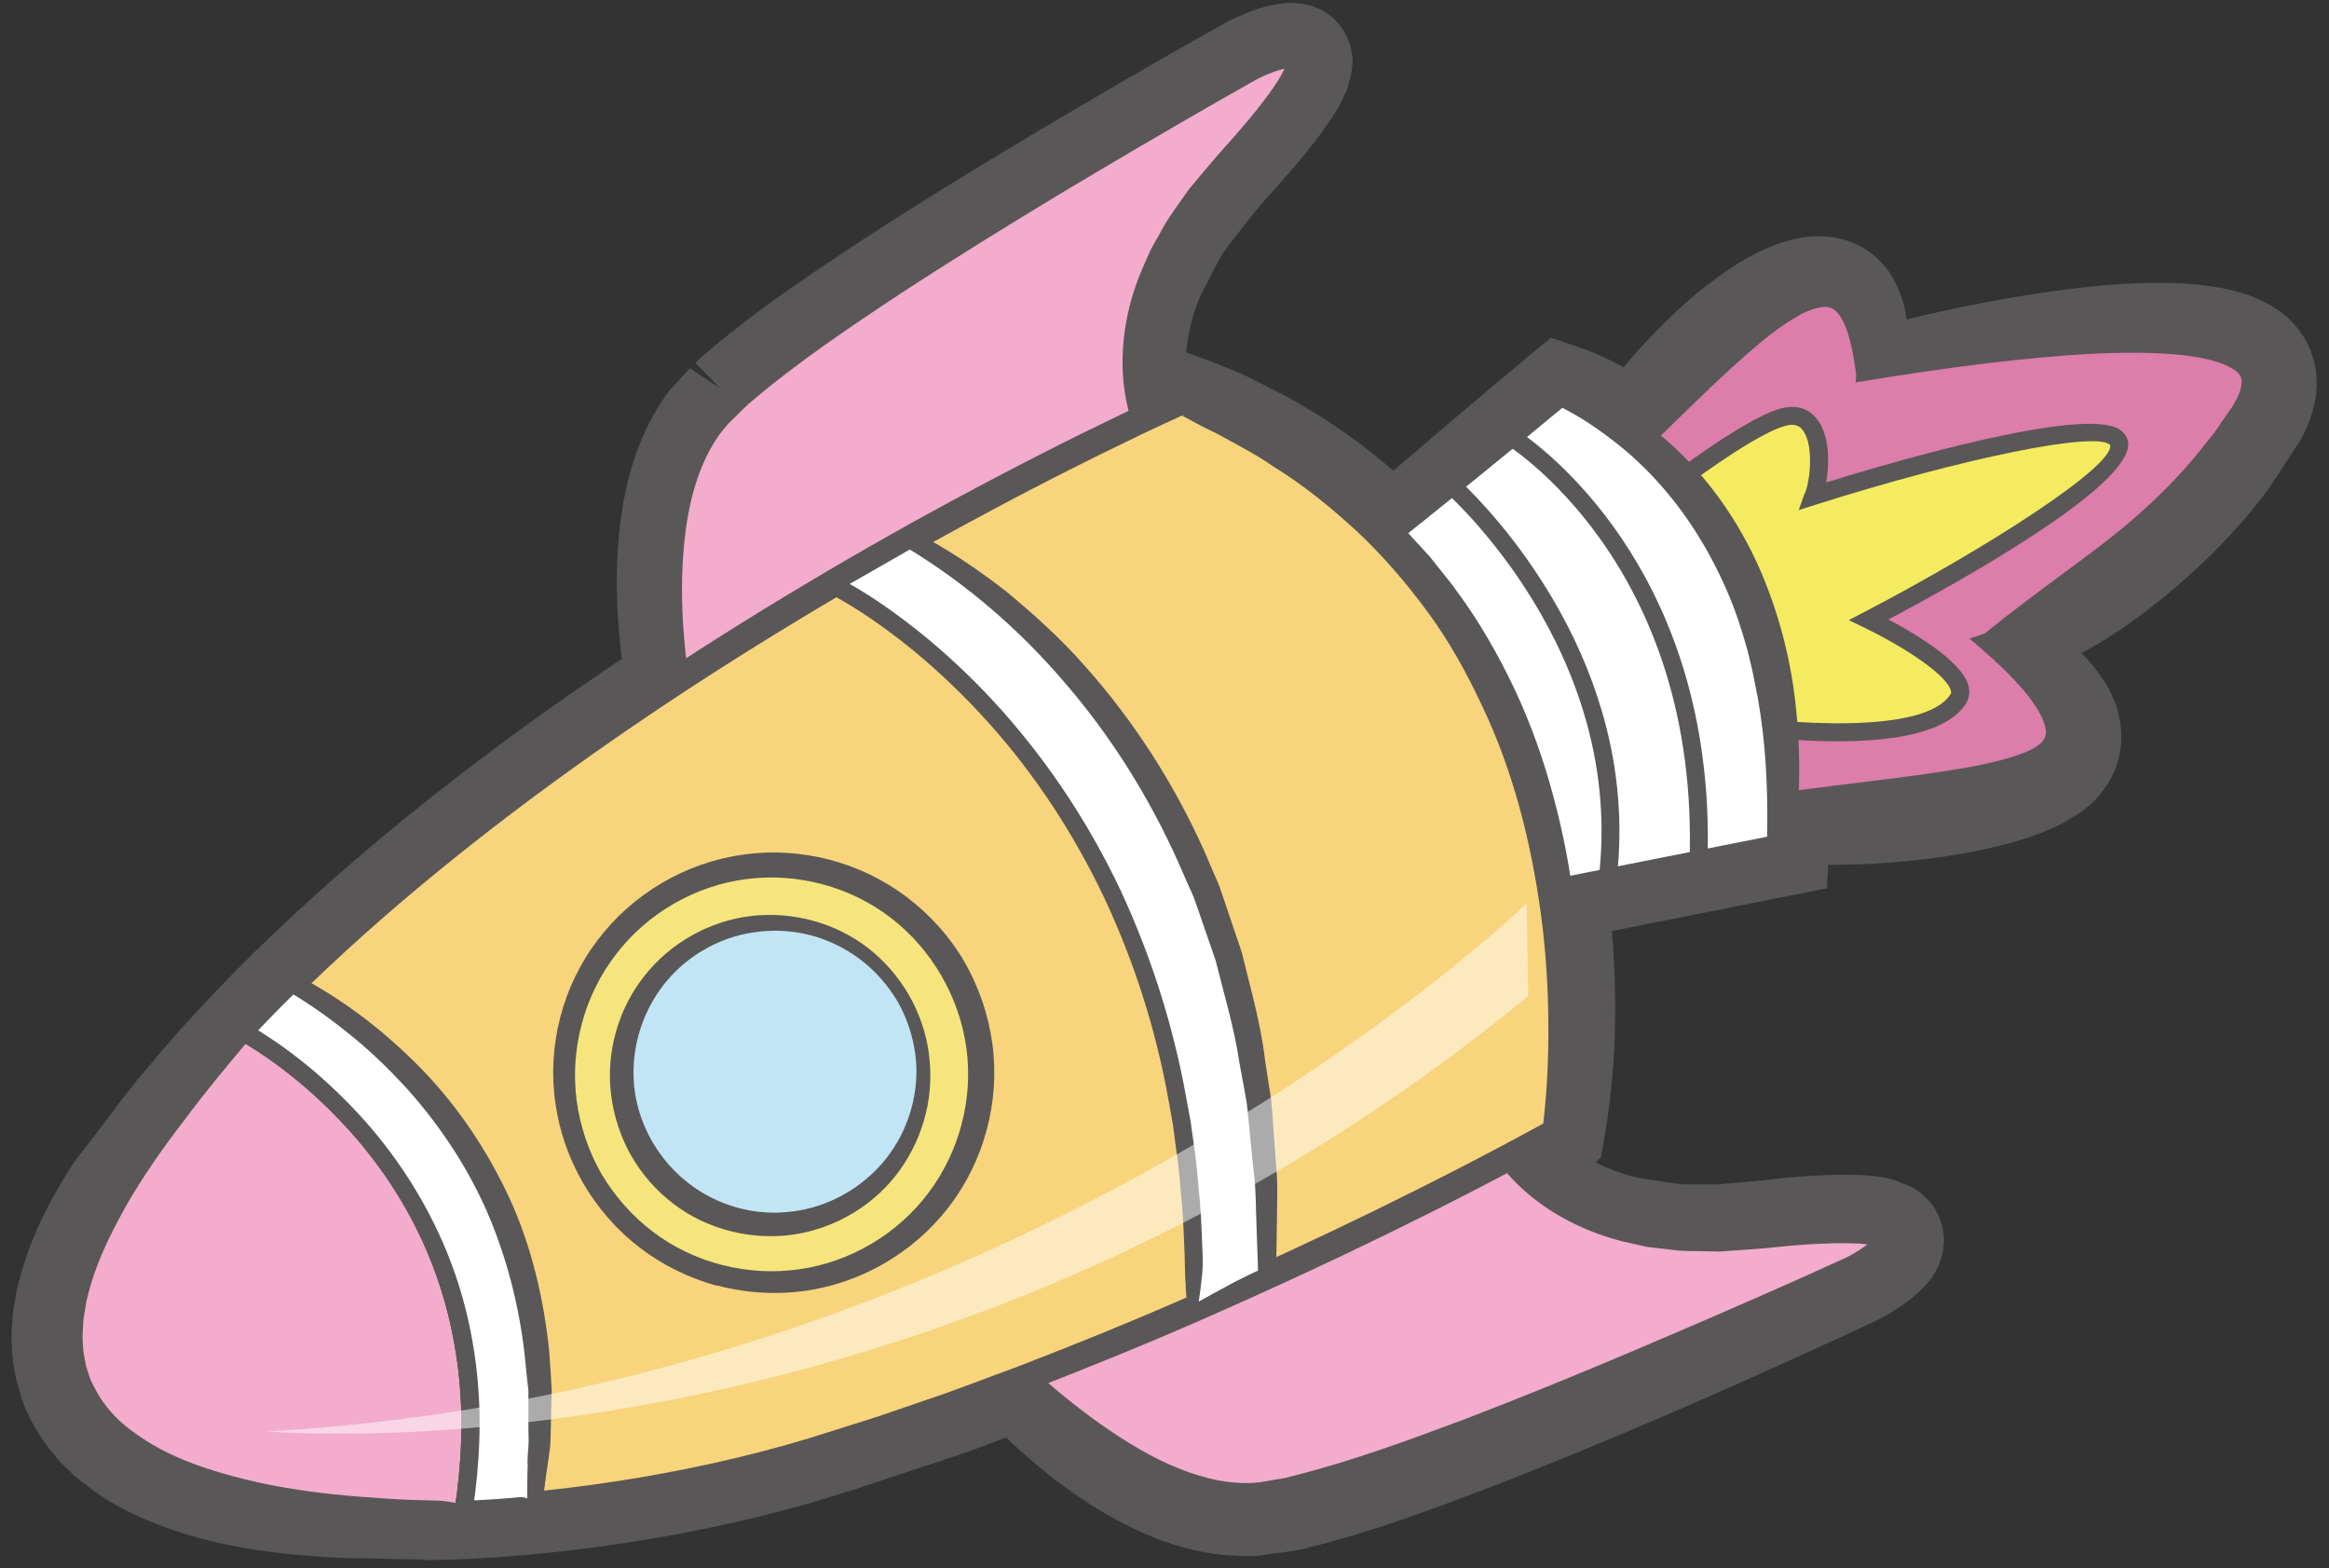
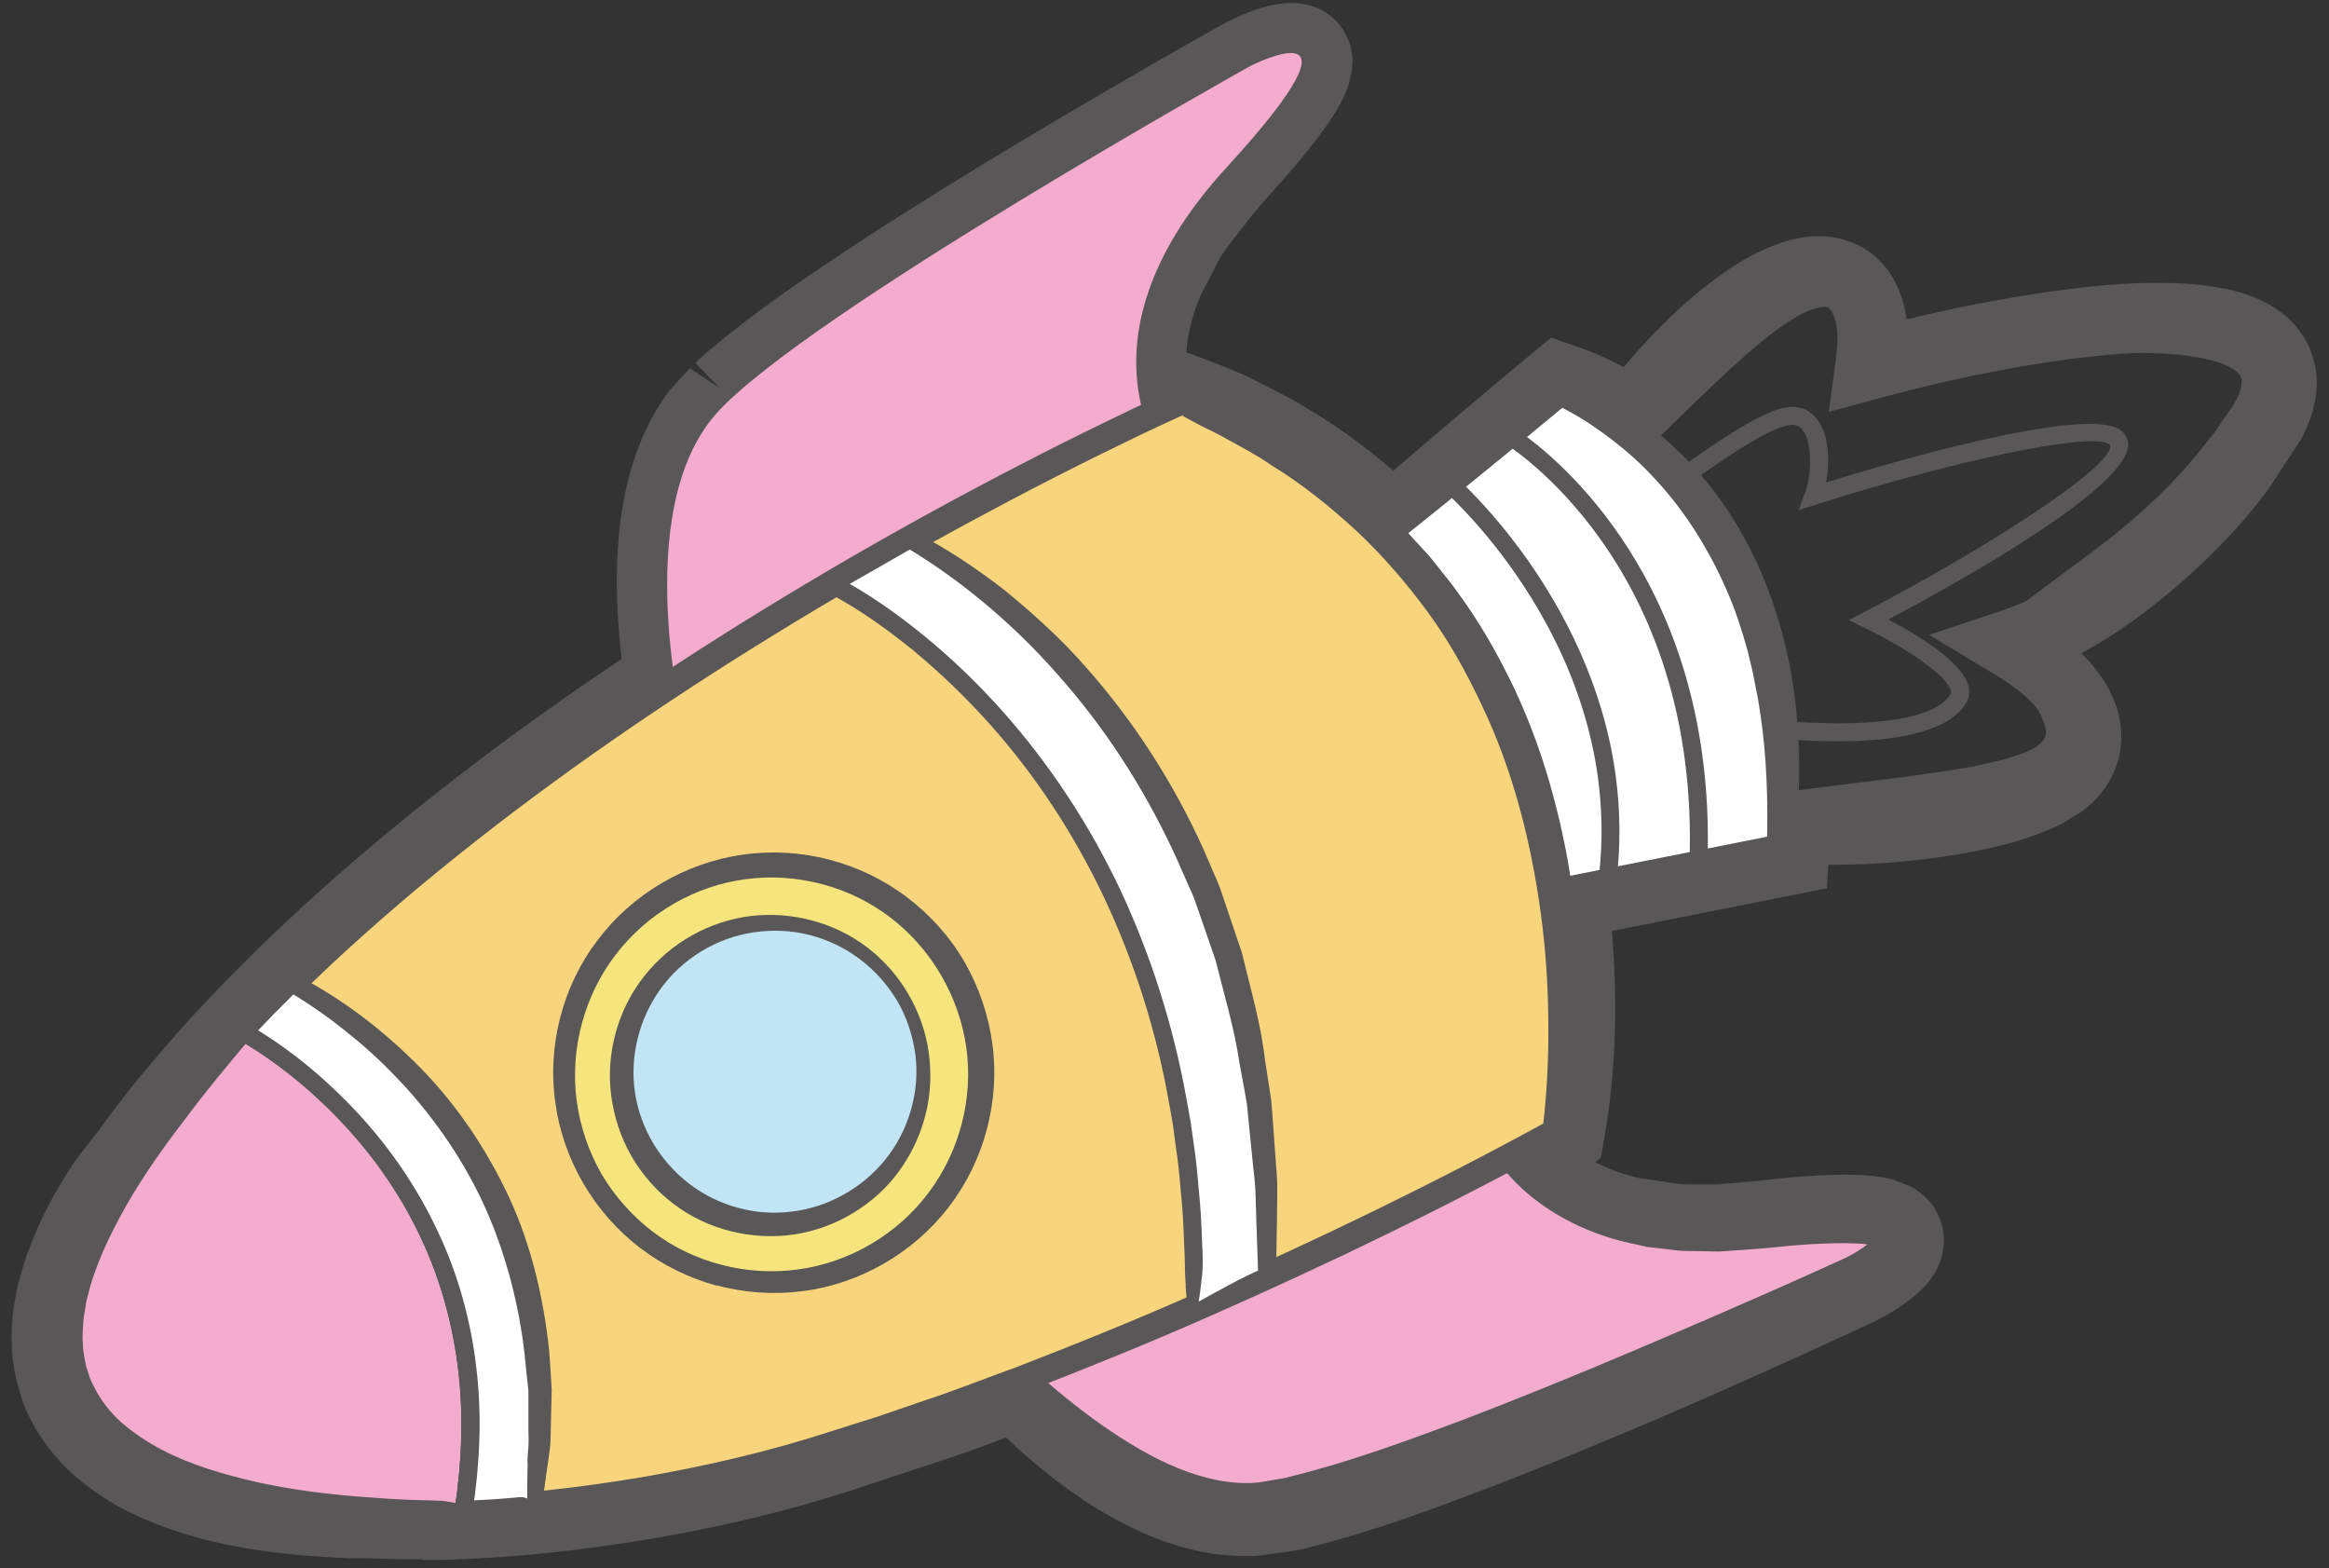
<svg xmlns="http://www.w3.org/2000/svg" width="101" height="68" viewBox="0 0 101 68" fill="none">
  <rect x="0" y="0" width="101" height="68" fill="#333333" stroke="none" />
-   <path d="M98.885 16.17C98.825 15.88 98.715 15.59 98.545 15.35C98.215 14.85 97.765 14.58 97.355 14.38C96.935 14.19 96.525 14.08 96.135 14C95.335 13.84 94.565 13.8 93.805 13.79C92.285 13.77 90.805 13.92 89.335 14.12C86.545 14.5 83.815 15.09 81.115 15.82C81.195 15.26 81.235 14.69 81.155 14.08C81.105 13.7 81.015 13.31 80.805 12.92C80.605 12.53 80.235 12.12 79.735 11.93C79.245 11.73 78.745 11.74 78.325 11.81C77.895 11.89 77.525 12.02 77.165 12.17C76.455 12.48 75.855 12.88 75.275 13.3C74.125 14.14 73.135 15.12 72.205 16.14C71.745 16.65 71.305 17.18 70.885 17.73C70.835 17.8 70.795 17.86 70.745 17.93C69.865 17.33 68.905 16.83 67.845 16.47L67.535 16.36L67.285 16.57C64.955 18.5 62.655 20.48 60.365 22.44L59.835 21.94C58.595 20.85 57.275 19.83 55.855 19.01C55.155 18.57 54.415 18.22 53.685 17.84C53.345 17.65 52.885 17.47 52.475 17.3C52.045 17.13 51.625 16.97 51.205 16.82C51.135 16.82 51.055 16.85 50.975 16.87C50.945 16.88 50.885 16.9 50.885 16.91H50.855L50.735 16.98L50.495 17.09L50.075 17.28C49.985 16.83 49.885 16.38 49.875 15.92C49.845 14.68 50.125 13.43 50.605 12.26L50.995 11.39L51.475 10.56C51.625 10.28 51.815 10.02 52.005 9.76L52.565 8.97C52.995 8.48 53.385 7.99 53.835 7.49C54.285 6.99 54.735 6.48 55.175 5.96C55.605 5.43 56.035 4.9 56.425 4.3C56.625 4 56.805 3.69 56.965 3.29C57.005 3.2 57.035 3.06 57.065 2.95C57.085 2.8 57.105 2.66 57.065 2.44C57.065 2.35 56.985 2.21 56.925 2.11C56.855 2.01 56.755 1.91 56.655 1.84C56.455 1.72 56.265 1.68 56.125 1.67C55.835 1.65 55.625 1.69 55.425 1.73C55.225 1.77 55.045 1.83 54.875 1.89C54.515 2.02 54.215 2.14 53.865 2.33L52.105 3.32C49.775 4.65 47.465 5.99 45.165 7.37C42.865 8.75 40.585 10.15 38.335 11.61C36.085 13.09 33.855 14.57 31.755 16.34C31.485 16.55 31.245 16.82 30.985 17.06L30.605 17.43C30.485 17.57 30.365 17.71 30.255 17.86C29.805 18.45 29.455 19.1 29.195 19.77C28.655 21.11 28.425 22.51 28.335 23.89C28.245 25.27 28.305 26.65 28.455 28C28.505 28.44 28.575 28.87 28.645 29.3C26.255 30.88 23.915 32.52 21.625 34.25C17.085 37.7 12.745 41.46 8.915 45.73C8.355 46.36 7.805 47.01 7.265 47.67C7.085 47.87 6.935 48.09 6.765 48.29C6.355 48.81 5.955 49.33 5.575 49.87C5.165 50.42 4.705 50.93 4.325 51.52C3.475 52.84 2.765 54.27 2.345 55.86C2.285 56.05 2.255 56.26 2.215 56.46C2.185 56.66 2.135 56.87 2.115 57.07C2.095 57.49 2.035 57.91 2.085 58.34C2.085 58.77 2.185 59.19 2.265 59.62L2.465 60.24C2.525 60.45 2.645 60.64 2.725 60.84C3.125 61.61 3.665 62.3 4.305 62.86C4.945 63.4 5.635 63.87 6.375 64.22C7.835 64.93 9.375 65.35 10.915 65.62C12.345 65.87 13.775 65.98 15.205 66.03C15.245 66.03 15.285 66.03 15.325 66.03C15.405 66.03 15.475 66.04 15.555 66.04C15.715 66.04 15.865 66.04 16.015 66.04C17.195 66.09 18.385 66.11 19.565 66.07C22.435 65.97 25.285 65.65 28.105 65.17C30.925 64.68 33.725 64.03 36.455 63.15L38.495 62.51L40.515 61.82C41.705 61.43 42.875 60.97 44.045 60.54C44.335 60.83 44.615 61.13 44.915 61.41C45.415 61.88 45.935 62.33 46.475 62.76C47.015 63.18 47.585 63.59 48.175 63.96C49.355 64.7 50.635 65.34 52.055 65.69C52.765 65.86 53.505 65.96 54.255 65.94C54.445 65.93 54.635 65.92 54.815 65.9L55.345 65.81C55.695 65.74 56.065 65.7 56.385 65.61C59.065 64.94 61.575 64 64.095 63.05C66.605 62.09 69.075 61.06 71.545 60C74.005 58.95 76.455 57.85 78.885 56.73L80.715 55.88C81.085 55.7 81.355 55.52 81.675 55.31C81.825 55.2 81.985 55.09 82.135 54.95C82.285 54.81 82.445 54.66 82.605 54.4C82.685 54.27 82.765 54.08 82.785 53.83C82.785 53.7 82.765 53.54 82.725 53.42C82.675 53.3 82.595 53.15 82.525 53.09C82.365 52.91 82.225 52.84 82.085 52.76C81.975 52.71 81.835 52.66 81.735 52.63C81.305 52.51 80.945 52.49 80.575 52.47C79.855 52.44 79.175 52.47 78.485 52.52C77.805 52.57 77.125 52.64 76.455 52.72C75.785 52.79 75.165 52.83 74.515 52.89H73.555C73.235 52.89 72.915 52.89 72.595 52.85L71.645 52.76L70.715 52.57C69.485 52.28 68.315 51.78 67.325 51.04C67.015 50.82 66.775 50.53 66.515 50.26C66.925 50.04 67.355 49.84 67.765 49.61L68.005 49.48L68.055 49.21C68.635 45.94 68.655 42.67 68.295 39.41C68.295 39.33 68.265 39.24 68.255 39.16L77.335 37.36L77.775 37.27L77.805 36.83C77.845 36.54 77.845 36.25 77.875 35.96C78.865 35.99 79.855 35.99 80.855 35.96C82.575 35.87 84.295 35.69 86.025 35.28C86.895 35.08 87.755 34.85 88.655 34.41C88.765 34.35 88.875 34.29 88.995 34.23L89.345 34.01C89.585 33.83 89.805 33.63 89.995 33.37C90.195 33.12 90.335 32.79 90.415 32.46C90.495 32.12 90.475 31.78 90.415 31.47C90.285 30.86 90.005 30.4 89.705 30.01C89.405 29.62 89.075 29.29 88.725 28.99C88.265 28.6 87.785 28.28 87.285 27.98C89.885 27.11 92.115 25.49 94.115 23.66C95.225 22.64 96.265 21.53 97.175 20.29L97.515 19.83L97.825 19.35L98.135 18.87L98.295 18.63L98.445 18.35C98.645 17.97 98.825 17.55 98.905 17.03C98.945 16.78 98.945 16.49 98.905 16.2L98.885 16.17Z" fill="white" />
  <path d="M18.335 67.62C17.525 67.62 16.725 67.6 15.915 67.57H15.135C13.445 67.5 11.975 67.36 10.615 67.13C8.725 66.8 7.115 66.3 5.665 65.6C4.835 65.2 4.035 64.67 3.275 64.03C2.475 63.33 1.805 62.48 1.325 61.55C1.115 61.12 1.025 60.91 0.955 60.69L0.695 59.78C0.605 59.31 0.515 58.84 0.515 58.36C0.485 58.08 0.505 57.67 0.535 57.27L0.565 56.91C0.585 56.74 0.615 56.58 0.645 56.41C0.735 55.88 0.785 55.64 0.865 55.4C1.275 53.87 1.985 52.31 3.015 50.7C3.285 50.28 3.595 49.89 3.905 49.5L4.325 48.96C4.705 48.43 5.125 47.88 5.545 47.34L5.755 47.08C5.865 46.94 5.975 46.79 6.095 46.66C6.615 46.03 7.175 45.38 7.745 44.73C11.275 40.79 15.505 36.97 20.675 33.04C22.655 31.54 24.765 30.04 26.965 28.57C26.945 28.43 26.925 28.3 26.915 28.16C26.745 26.57 26.705 25.14 26.795 23.79C26.905 22.04 27.225 20.54 27.765 19.2C28.105 18.35 28.535 17.59 29.035 16.93L29.915 15.97L31.225 16.83L30.155 15.74C30.375 15.52 30.605 15.31 30.835 15.13C32.875 13.41 35.065 11.94 37.515 10.33C39.785 8.85 42.085 7.44 44.405 6.05C46.715 4.67 49.035 3.32 51.375 1.98L53.135 0.99C53.595 0.75 53.965 0.6 54.385 0.44C54.615 0.36 54.855 0.29 55.115 0.23C55.385 0.18 55.755 0.1 56.265 0.14C56.715 0.18 57.115 0.31 57.475 0.53C57.745 0.71 58.015 0.94 58.235 1.27C58.565 1.82 58.605 2.17 58.615 2.28C58.685 2.56 58.645 2.9 58.615 3.09C58.525 3.55 58.465 3.74 58.405 3.89C58.225 4.37 57.975 4.77 57.745 5.13C57.315 5.78 56.855 6.36 56.385 6.93C55.925 7.48 55.465 8 54.995 8.52C54.755 8.79 54.515 9.07 54.285 9.35L53.275 10.65C53.105 10.88 52.965 11.07 52.855 11.28L52.025 12.9C51.705 13.69 51.505 14.5 51.445 15.28L51.755 15.39C52.185 15.55 52.625 15.71 53.065 15.89C53.675 16.14 54.115 16.32 54.455 16.51L54.865 16.72C55.495 17.04 56.125 17.35 56.715 17.73C57.875 18.4 59.115 19.29 60.425 20.41C62.385 18.73 64.355 17.05 66.345 15.4L67.265 14.64L68.385 15.03C69.075 15.26 69.745 15.56 70.415 15.92C70.645 15.64 70.875 15.38 71.095 15.13C72.275 13.84 73.325 12.87 74.405 12.08C75.015 11.64 75.725 11.15 76.585 10.78C77.115 10.55 77.585 10.4 78.075 10.31C78.885 10.17 79.645 10.24 80.325 10.52C81.085 10.8 81.775 11.43 82.185 12.23C82.435 12.72 82.605 13.25 82.685 13.85C84.895 13.31 87.025 12.91 89.145 12.61C90.525 12.43 92.145 12.24 93.835 12.27C94.535 12.27 95.455 12.32 96.445 12.51C96.835 12.59 97.395 12.72 98.005 13C98.535 13.25 99.285 13.67 99.835 14.51C100.085 14.85 100.275 15.32 100.395 15.85L100.415 15.94C100.485 16.39 100.485 16.85 100.415 17.25C100.305 17.99 100.035 18.58 99.805 19.02L98.395 21.18C97.495 22.4 96.405 23.61 95.145 24.76C93.455 26.3 91.865 27.47 90.265 28.32C90.495 28.55 90.705 28.79 90.905 29.05C91.245 29.49 91.715 30.18 91.915 31.14C92.025 31.74 92.015 32.27 91.905 32.78C91.805 33.2 91.595 33.78 91.185 34.3C90.905 34.7 90.515 35.01 90.255 35.21L89.415 35.72C88.245 36.29 87.225 36.56 86.355 36.76C84.745 37.13 83.015 37.36 80.925 37.47C80.375 37.49 79.835 37.5 79.285 37.5L79.225 38.52L69.905 40.37C70.175 43.69 70.055 46.62 69.555 49.46L69.425 50.19L69.185 50.4C69.745 50.69 70.375 50.91 71.055 51.08L72.735 51.33C73.025 51.37 73.265 51.36 73.505 51.36H74.505L76.285 51.2C76.965 51.12 77.655 51.05 78.365 51C79.115 50.95 79.855 50.92 80.635 50.95C81.085 50.97 81.555 51.01 82.125 51.16L82.855 51.45C83.035 51.55 83.335 51.72 83.645 52.07C83.625 52.05 83.855 52.22 84.115 52.82C84.285 53.26 84.305 53.63 84.305 53.87C84.265 54.38 84.135 54.8 83.915 55.18C83.635 55.65 83.345 55.91 83.155 56.08C82.935 56.28 82.735 56.43 82.535 56.57C82.145 56.84 81.815 57.04 81.385 57.26L79.505 58.13C77.055 59.25 74.595 60.36 72.125 61.42C69.645 62.48 67.145 63.52 64.625 64.49C62.265 65.39 59.595 66.4 56.735 67.11C56.515 67.18 56.205 67.23 55.895 67.28L54.475 67.47C53.445 67.5 52.565 67.41 51.665 67.19C50.255 66.85 48.845 66.22 47.335 65.27C46.695 64.86 46.095 64.43 45.515 63.98C44.935 63.51 44.385 63.04 43.855 62.55C43.785 62.48 43.705 62.41 43.635 62.34H43.615C42.735 62.68 41.865 63 40.975 63.29L36.885 64.64C34.265 65.49 31.465 66.17 28.345 66.71C25.345 67.22 22.405 67.53 19.595 67.63C19.175 67.64 18.765 67.65 18.345 67.65L18.335 67.62ZM55.205 3.39C54.985 3.47 54.785 3.56 54.565 3.68L52.845 4.65C50.535 5.97 48.225 7.31 45.945 8.68C43.665 10.05 41.395 11.44 39.165 12.89C36.725 14.49 34.695 15.85 32.735 17.51C32.545 17.66 32.415 17.79 32.285 17.92L31.535 18.69C31.125 19.22 30.835 19.75 30.595 20.34C30.185 21.37 29.935 22.57 29.845 23.98C29.775 25.16 29.805 26.42 29.955 27.83C29.995 28.17 30.045 28.51 30.105 28.85L30.265 29.82L29.475 30.56C27.045 32.17 24.705 33.82 22.535 35.46C17.525 39.26 13.435 42.95 10.045 46.74C9.505 47.35 8.965 47.99 8.435 48.63L7.925 49.27C7.555 49.73 7.175 50.24 6.805 50.75L6.305 51.39C6.065 51.7 5.815 52 5.595 52.34C4.735 53.68 4.145 54.96 3.805 56.25C3.755 56.42 3.735 56.53 3.715 56.64L3.615 57.24C3.585 57.71 3.555 57.94 3.585 58.18C3.585 58.6 3.655 58.88 3.715 59.17L4.105 60.21C4.365 60.72 4.785 61.25 5.285 61.69C5.825 62.15 6.415 62.54 7.015 62.82C8.205 63.4 9.555 63.81 11.155 64.09C12.375 64.3 13.705 64.43 15.235 64.48L15.535 66.03L15.575 64.5H16.065C17.215 64.54 18.365 64.56 19.505 64.53C22.175 64.43 24.985 64.14 27.835 63.65C30.805 63.13 33.475 62.49 35.965 61.68L40.005 60.35C40.875 60.06 41.715 59.75 42.545 59.44L44.425 58.74L45.345 59.68C45.535 59.88 45.725 60.08 45.925 60.26C46.395 60.7 46.885 61.13 47.395 61.54C47.885 61.92 48.415 62.3 48.955 62.65C50.185 63.43 51.275 63.91 52.375 64.18C53.005 64.34 53.615 64.42 54.175 64.39L55.385 64.23C55.565 64.2 55.755 64.17 55.915 64.13C58.665 63.44 61.245 62.46 63.525 61.6C66.005 60.65 68.465 59.62 70.915 58.58C73.365 57.53 75.795 56.44 78.225 55.33L80.055 54.48C80.305 54.35 80.535 54.21 80.795 54.03C80.805 54.03 80.825 54.01 80.835 54C80.725 54 80.615 53.99 80.495 53.98C79.845 53.95 79.215 53.98 78.585 54.03C77.935 54.08 77.285 54.14 76.635 54.22C76.195 54.27 75.785 54.3 75.385 54.33L73.555 54.4C73.145 54.4 72.765 54.4 72.385 54.34L70.415 54.04C68.855 53.67 67.525 53.06 66.415 52.23C66.125 52.02 65.855 51.74 65.585 51.46L64.225 50.01L66.625 48.45C67.085 45.5 67.125 42.64 66.785 39.54L66.635 38.15L67.975 37.63L76.355 35.96L76.505 34.35L77.935 34.4C78.885 34.43 79.845 34.43 80.795 34.4C82.685 34.3 84.245 34.1 85.685 33.76C86.415 33.6 87.195 33.39 87.985 33.01L88.505 32.69C88.575 32.63 88.675 32.54 88.745 32.44C88.825 32.34 88.885 32.22 88.925 32.05C88.945 31.97 88.935 31.85 88.915 31.7C88.865 31.47 88.745 31.22 88.495 30.9C88.275 30.62 88.025 30.36 87.745 30.12C87.345 29.78 86.925 29.5 86.495 29.24L83.655 27.53L86.805 26.48C88.845 25.8 90.845 24.52 93.095 22.47C94.205 21.46 95.165 20.4 95.955 19.33L97.125 17.55C97.235 17.34 97.355 17.07 97.405 16.75C97.405 16.7 97.425 16.6 97.405 16.43C97.365 16.27 97.325 16.22 97.325 16.21C97.185 16 97.025 15.88 96.715 15.74C96.485 15.64 96.205 15.55 95.835 15.47C95.105 15.33 94.395 15.3 93.795 15.29C92.285 15.26 90.805 15.44 89.545 15.6C86.955 15.96 84.325 16.5 81.525 17.26L79.305 17.86L79.615 15.58C79.685 15.04 79.705 14.62 79.655 14.22C79.625 13.97 79.565 13.77 79.475 13.58C79.405 13.45 79.295 13.34 79.225 13.31C79.035 13.23 78.845 13.22 78.605 13.27C78.365 13.31 78.115 13.39 77.805 13.53C77.215 13.78 76.685 14.15 76.195 14.5C75.295 15.16 74.385 15.99 73.365 17.12C72.935 17.59 72.525 18.09 72.135 18.61L71.255 19.76L69.915 19.15C69.235 18.69 68.565 18.33 67.875 18.06C65.695 19.87 63.535 21.72 61.395 23.57L60.355 24.47L58.825 23.03C57.535 21.9 56.305 20.99 55.125 20.31C54.565 19.95 54.025 19.68 53.485 19.42L53.015 19.18C52.725 19.02 52.395 18.89 52.085 18.76C51.745 18.62 51.465 18.52 51.205 18.42L49.005 19.45L48.605 17.58C48.485 17.01 48.375 16.47 48.375 15.92C48.345 14.55 48.625 13.12 49.215 11.67L50.175 9.79C50.315 9.51 50.535 9.2 50.755 8.89L51.935 7.36C52.185 7.06 52.445 6.76 52.715 6.45C53.165 5.96 53.595 5.47 54.025 4.96C54.415 4.48 54.815 3.99 55.175 3.44C55.195 3.41 55.205 3.39 55.225 3.36L55.205 3.39Z" fill="#595757" />
-   <path d="M70.185 19.79C70.185 19.79 81.005 6.19 80.755 16.21C80.755 16.21 101.645 11.39 97.515 18.13C93.705 24.35 86.245 27.85 86.245 27.85C86.245 27.85 91.245 31.02 89.015 33.02C86.785 35.01 75.665 35.21 75.665 35.21L70.185 19.79Z" fill="#DC7DAA" />
  <path d="M76.215 35.01L75.655 34.62C77.325 34.33 79.005 34.14 80.665 33.93C82.325 33.73 83.985 33.52 85.585 33.23C86.375 33.07 87.165 32.89 87.825 32.62L88.055 32.52L88.255 32.41C88.355 32.34 88.465 32.27 88.535 32.19C88.675 32.04 88.725 31.93 88.725 31.7C88.705 31.47 88.595 31.16 88.415 30.85C88.235 30.54 88.005 30.23 87.755 29.93C87.245 29.33 86.635 28.75 86.025 28.22L85.415 27.69L86.075 27.47C87.195 26.55 88.355 25.7 89.495 24.85C90.635 24.01 91.785 23.17 92.835 22.22C93.895 21.28 94.865 20.26 95.715 19.15L96.045 18.74L96.335 18.31L96.635 17.88L96.785 17.67L96.905 17.47C97.055 17.21 97.165 16.95 97.195 16.74C97.235 16.52 97.215 16.41 97.145 16.29C97.015 16.03 96.425 15.74 95.805 15.6C95.175 15.44 94.485 15.37 93.785 15.33C92.385 15.26 90.945 15.31 89.505 15.42C86.625 15.64 83.735 16.05 80.865 16.52L80.475 16.58L80.495 16.21C80.395 15.55 80.295 14.89 80.095 14.33C79.995 14.05 79.875 13.79 79.725 13.61C79.575 13.43 79.435 13.34 79.285 13.32C78.995 13.26 78.455 13.42 77.955 13.71C77.455 14 76.935 14.36 76.445 14.77C75.465 15.58 74.505 16.48 73.555 17.4L72.125 18.79L71.405 19.48L71.045 19.83L70.865 20L70.775 20.09L70.725 20.13L70.705 20.15H70.695C70.715 20.13 70.725 20.1 70.745 20.07C70.775 20.02 70.795 19.96 70.795 19.9C72.635 24.95 74.455 29.98 76.245 35.03L76.215 35.01ZM69.675 19.51C69.675 19.51 69.705 19.45 69.725 19.43C69.745 19.4 69.725 19.43 69.735 19.41L69.755 19.37L69.785 19.31L69.855 19.2L69.995 18.98L70.285 18.55C70.485 18.27 70.685 17.99 70.885 17.71C71.305 17.16 71.745 16.63 72.205 16.12C73.135 15.1 74.125 14.12 75.275 13.28C75.855 12.87 76.455 12.46 77.165 12.15C77.515 12 77.895 11.86 78.325 11.79C78.745 11.72 79.245 11.71 79.735 11.91C80.235 12.1 80.605 12.51 80.805 12.9C81.015 13.3 81.105 13.69 81.155 14.06C81.245 14.81 81.185 15.52 81.065 16.2L80.695 15.9C83.535 15.11 86.405 14.5 89.335 14.1C90.805 13.91 92.285 13.76 93.805 13.77C94.565 13.78 95.335 13.82 96.135 13.98C96.535 14.06 96.945 14.17 97.355 14.36C97.765 14.55 98.215 14.83 98.545 15.33C98.715 15.57 98.825 15.87 98.885 16.15C98.935 16.44 98.935 16.72 98.885 16.98C98.805 17.49 98.625 17.91 98.425 18.3L98.275 18.58L98.115 18.82L97.805 19.3L97.495 19.78L97.155 20.24C96.255 21.47 95.205 22.59 94.095 23.61C91.875 25.64 89.405 27.47 86.425 28.23L86.475 27.48C87.275 27.88 88.015 28.36 88.715 28.95C89.065 29.24 89.395 29.58 89.695 29.97C89.995 30.36 90.285 30.82 90.405 31.43C90.465 31.74 90.475 32.08 90.405 32.42C90.325 32.75 90.175 33.08 89.985 33.33C89.795 33.59 89.575 33.79 89.335 33.97L88.995 34.19C88.885 34.26 88.765 34.31 88.655 34.37C87.765 34.81 86.895 35.05 86.025 35.24C84.295 35.64 82.575 35.82 80.855 35.92C79.135 35.99 77.415 35.99 75.695 35.78H75.275L75.135 35.39C73.275 30.16 71.435 24.91 69.625 19.68C69.635 19.62 69.655 19.56 69.685 19.5L69.675 19.51Z" fill="#595757" />
-   <path d="M70.805 22.36C70.805 22.36 75.415 18.66 77.265 18.11C79.125 17.57 79.065 20.36 78.655 21.5C78.655 21.5 91.595 17.4 91.905 19.23C92.215 21.06 81.055 26.88 81.055 26.88C81.055 26.88 85.665 29.09 84.935 30.29C83.405 32.79 74.495 31.32 74.495 31.32L70.805 22.36Z" fill="#F5EB60" />
  <path d="M81.905 26.87C83.045 27.47 85.045 28.66 85.355 29.7C85.435 29.98 85.405 30.25 85.265 30.49C83.645 33.14 75.365 31.85 74.425 31.7L74.215 31.66L70.335 22.23L70.565 22.05C70.755 21.9 75.255 18.29 77.165 17.73C77.955 17.5 78.445 17.78 78.705 18.07C79.335 18.73 79.355 20 79.195 20.92C82.065 20.03 90.285 17.63 91.895 18.61C92.165 18.78 92.255 19 92.285 19.16C92.285 19.16 92.285 19.17 92.285 19.18C92.535 21.01 85.105 25.16 81.895 26.86L81.905 26.87ZM78.285 21.37C78.555 20.62 78.625 19.13 78.135 18.6C78.025 18.48 77.825 18.34 77.375 18.48C75.845 18.93 72.215 21.73 71.275 22.48L74.765 30.97C77.325 31.37 83.495 31.9 84.595 30.09C84.615 30.06 84.625 30.02 84.595 29.93C84.365 29.16 82.195 27.86 80.875 27.23L80.175 26.89L80.865 26.53C86.125 23.79 91.645 20.24 91.515 19.31C91.035 18.66 85.195 19.84 78.755 21.88L78.005 22.12L78.265 21.38L78.285 21.37Z" fill="#595757" />
  <path d="M59.335 23.93L67.675 17C67.675 17 78.525 20.7 77.225 36.76L65.935 39L59.345 23.93H59.335Z" fill="white" />
  <path d="M66.455 38.77L65.805 38.43L77.095 36.19L76.625 36.71C76.675 34.78 76.625 32.86 76.345 30.99L76.235 30.29L76.095 29.59C76.015 29.12 75.895 28.67 75.785 28.21C75.535 27.31 75.245 26.41 74.865 25.56C74.115 23.85 73.125 22.25 71.875 20.88C71.255 20.19 70.565 19.56 69.815 19C69.445 18.72 69.065 18.45 68.665 18.2C68.275 17.96 67.845 17.72 67.475 17.55L68.035 17.45C65.345 19.69 62.645 21.87 59.895 24.06C62.125 28.97 64.305 33.85 66.455 38.76V38.77ZM67.295 16.56L67.545 16.35L67.855 16.46C69.885 17.14 71.555 18.35 73.025 19.8C74.475 21.26 75.615 23.02 76.415 24.91C77.205 26.8 77.705 28.8 77.895 30.81C78.105 32.82 78.055 34.84 77.795 36.81L77.765 37.25L77.325 37.34L66.035 39.58L65.575 39.67L65.385 39.24C63.135 34.11 60.925 28.94 58.755 23.8C61.555 21.38 64.415 18.94 67.285 16.56H67.295Z" fill="#595757" />
  <path d="M73.825 32.76C72.465 22.69 65.695 18.58 65.625 18.54L65.225 19.21C65.315 19.26 73.755 24.42 73.265 37.46L74.045 37.49C74.105 35.79 74.025 34.21 73.825 32.77V32.76Z" fill="#595757" />
  <path d="M42.545 58.01C42.545 58.01 48.935 65.69 54.655 65.1C60.375 64.5 80.425 55.18 80.425 55.18C80.425 55.18 86.065 52.3 76.245 53.44C66.425 54.58 64.515 48.38 64.515 48.38L42.545 58.01Z" fill="#F3ACCB" />
  <path d="M53.085 52.82C56.805 51.14 60.555 49.48 64.285 47.85L64.855 47.6L65.075 48.21C65.155 48.44 65.315 48.74 65.455 48.99C65.615 49.25 65.785 49.5 65.985 49.74C66.375 50.22 66.815 50.66 67.315 51.02C68.305 51.76 69.475 52.26 70.705 52.55L71.635 52.74L72.585 52.83C72.895 52.87 73.225 52.87 73.545 52.87H74.505C75.155 52.81 75.785 52.77 76.445 52.7C77.115 52.62 77.795 52.55 78.475 52.5C79.155 52.45 79.845 52.42 80.565 52.45C80.925 52.47 81.285 52.49 81.725 52.61C81.825 52.63 81.955 52.69 82.075 52.74C82.215 52.82 82.345 52.88 82.515 53.07C82.585 53.13 82.665 53.28 82.715 53.4C82.765 53.52 82.785 53.68 82.775 53.81C82.755 54.06 82.675 54.25 82.595 54.38C82.435 54.65 82.275 54.79 82.125 54.93C81.965 55.07 81.815 55.18 81.665 55.29C81.345 55.51 81.065 55.68 80.705 55.86L78.875 56.71C76.435 57.82 73.995 58.92 71.535 59.98C69.075 61.04 66.595 62.06 64.085 63.03C61.565 63.99 59.055 64.93 56.375 65.59C56.055 65.69 55.685 65.73 55.335 65.79L54.805 65.88C54.625 65.9 54.425 65.91 54.245 65.92C53.485 65.94 52.745 65.84 52.045 65.67C50.625 65.32 49.345 64.68 48.165 63.94C47.575 63.56 47.015 63.16 46.465 62.74C45.925 62.31 45.405 61.86 44.905 61.39C44.405 60.92 43.915 60.44 43.455 59.94C43.225 59.69 42.995 59.43 42.775 59.17C42.665 59.04 42.555 58.91 42.445 58.78L42.285 58.58L42.205 58.48L42.165 58.43L42.145 58.4C42.145 58.4 42.045 58.27 42.025 58.17C41.995 58.06 41.995 57.95 42.005 57.86L53.115 52.81L53.085 52.82ZM43.115 57.86C43.105 57.77 43.005 57.65 43.015 57.66L43.035 57.68L43.075 57.72L43.155 57.81L43.325 57.98L43.675 58.33C43.905 58.56 44.145 58.79 44.385 59.01C44.865 59.45 45.355 59.89 45.855 60.31C46.855 61.14 47.895 61.92 48.995 62.59C50.085 63.26 51.235 63.81 52.415 64.1C53.005 64.25 53.595 64.32 54.175 64.31C54.325 64.3 54.465 64.3 54.615 64.28L55.075 64.2C55.385 64.14 55.685 64.12 55.995 64.02C58.505 63.4 61.015 62.48 63.495 61.55C65.975 60.6 68.445 59.59 70.895 58.55C73.345 57.51 75.795 56.45 78.235 55.36L80.045 54.54C80.275 54.43 80.575 54.25 80.805 54.09C80.925 54.01 81.045 53.92 81.135 53.84C81.235 53.76 81.315 53.67 81.325 53.64C81.325 53.63 81.305 53.65 81.305 53.74C81.285 53.84 81.355 53.99 81.395 54.03C81.395 54.05 81.455 54.07 81.435 54.07C81.395 54.07 81.375 54.04 81.315 54.03C81.105 53.97 80.795 53.93 80.485 53.92C79.865 53.89 79.215 53.92 78.565 53.95C77.915 53.99 77.255 54.05 76.605 54.12C75.945 54.18 75.235 54.22 74.555 54.27L73.515 54.25C73.165 54.25 72.825 54.25 72.475 54.19L71.435 54.07L70.405 53.84C67.685 53.16 65.055 51.42 63.975 48.57L64.765 48.93C61.175 50.5 57.595 52.05 53.995 53.58L43.125 58.16C43.145 58.08 43.155 57.98 43.125 57.88L43.115 57.86Z" fill="#595757" />
  <path d="M29.715 31.88C29.715 31.88 27.245 22.2 31.075 17.92C34.915 13.64 54.225 2.86 54.225 2.86C54.225 2.86 59.865 -0.02 53.185 7.27C46.505 14.55 50.405 19.74 50.405 19.74L29.715 31.89V31.88Z" fill="#F3ACCB" />
-   <path d="M40.015 25.23C43.365 23.21 46.725 21.22 50.105 19.23L49.935 20.08C48.275 17.53 48.415 14.38 49.475 11.8L49.895 10.84L50.405 9.93C50.565 9.62 50.765 9.34 50.965 9.05L51.565 8.2C52.005 7.68 52.455 7.13 52.895 6.63C53.335 6.14 53.775 5.64 54.195 5.14C54.605 4.64 55.015 4.12 55.355 3.6C55.525 3.34 55.675 3.07 55.755 2.85C55.785 2.79 55.775 2.76 55.795 2.71C55.795 2.69 55.795 2.67 55.795 2.72C55.795 2.76 55.865 2.88 55.935 2.91C55.985 2.95 56.015 2.94 55.985 2.94C55.945 2.94 55.815 2.94 55.695 2.98C55.565 3.01 55.425 3.05 55.285 3.1C55.015 3.2 54.695 3.33 54.465 3.46L52.735 4.44C50.425 5.77 48.115 7.12 45.835 8.49C43.555 9.87 41.285 11.27 39.055 12.73C36.845 14.19 34.615 15.69 32.635 17.37C32.375 17.57 32.175 17.8 31.945 18.02L31.605 18.35C31.505 18.46 31.415 18.58 31.315 18.69C30.955 19.16 30.655 19.7 30.425 20.27C29.955 21.41 29.735 22.68 29.635 23.97C29.535 25.25 29.565 26.56 29.685 27.86C29.745 28.51 29.815 29.16 29.915 29.81C29.965 30.13 30.015 30.46 30.075 30.78L30.165 31.26L30.215 31.5L30.245 31.62V31.68L30.265 31.71C30.265 31.71 30.225 31.57 30.165 31.51C30.105 31.43 30.015 31.37 29.935 31.35L40.015 25.23ZM29.255 32.23C29.195 32.16 29.145 32 29.145 32V31.97L29.125 31.91L29.095 31.78L29.035 31.53L28.925 31.03C28.855 30.7 28.795 30.36 28.725 30.03C28.605 29.36 28.505 28.69 28.435 28.01C28.295 26.65 28.235 25.28 28.315 23.9C28.405 22.52 28.645 21.12 29.175 19.78C29.445 19.11 29.785 18.46 30.235 17.87C30.355 17.73 30.465 17.58 30.585 17.44L30.965 17.07C31.225 16.83 31.465 16.56 31.735 16.35C33.835 14.58 36.075 13.09 38.315 11.62C40.565 10.15 42.845 8.75 45.145 7.38C47.445 6 49.755 4.66 52.085 3.33L53.845 2.34C54.195 2.15 54.505 2.03 54.855 1.9C55.025 1.84 55.215 1.78 55.405 1.74C55.605 1.7 55.815 1.66 56.105 1.68C56.245 1.69 56.435 1.73 56.635 1.85C56.735 1.92 56.845 2.02 56.905 2.12C56.965 2.22 57.035 2.36 57.045 2.45C57.095 2.67 57.065 2.81 57.045 2.96C57.015 3.07 56.985 3.21 56.945 3.3C56.795 3.71 56.605 4.01 56.405 4.31C56.015 4.91 55.585 5.44 55.155 5.97C54.715 6.49 54.275 7 53.815 7.5C53.365 8 52.975 8.49 52.545 8.98L51.985 9.77C51.795 10.03 51.605 10.29 51.455 10.57L50.975 11.4L50.585 12.27C50.105 13.44 49.825 14.68 49.855 15.93C49.855 16.55 49.955 17.17 50.125 17.76C50.205 18.06 50.315 18.35 50.435 18.63C50.555 18.9 50.705 19.2 50.845 19.4L51.205 19.94L50.675 20.25C47.165 22.31 43.625 24.37 40.075 26.4L29.465 32.43C29.385 32.39 29.295 32.33 29.225 32.24L29.255 32.23Z" fill="#595757" />
  <path d="M51.225 17.39C51.225 17.39 21.435 30.53 6.975 48.9C-7.485 67.27 18.985 67.78 35.275 62.9C51.555 58.02 67.475 49.08 67.475 49.08C67.475 49.08 71.715 25.76 51.225 17.39Z" fill="#F8D47C" />
  <path d="M52.485 17.29C52.905 17.46 53.355 17.64 53.695 17.83C54.425 18.2 55.175 18.56 55.865 19C57.295 19.83 58.605 20.84 59.845 21.93L60.745 22.78C61.045 23.07 61.305 23.39 61.595 23.69L62.015 24.15L62.405 24.64C62.655 24.97 62.935 25.28 63.165 25.62C64.155 26.95 64.975 28.4 65.685 29.89C66.385 31.39 66.945 32.95 67.365 34.54C67.795 36.13 68.105 37.75 68.285 39.38C68.645 42.65 68.615 45.92 68.045 49.18L67.995 49.45L67.755 49.58C62.745 52.33 57.625 54.8 52.405 57.1C49.795 58.25 47.155 59.32 44.495 60.35C43.155 60.83 41.825 61.36 40.475 61.81L38.455 62.5L36.415 63.14C33.695 64.02 30.885 64.67 28.065 65.16C25.245 65.64 22.385 65.96 19.525 66.06C16.655 66.15 13.765 66.06 10.905 65.5C9.485 65.22 8.065 64.83 6.715 64.19C5.375 63.56 4.075 62.66 3.205 61.34C2.775 60.69 2.475 59.94 2.325 59.17C2.175 58.4 2.185 57.62 2.295 56.86C2.515 55.35 3.075 53.96 3.755 52.67C5.135 50.08 6.995 47.86 8.885 45.72C12.715 41.45 17.045 37.69 21.595 34.24C26.145 30.8 30.935 27.68 35.835 24.79C38.295 23.34 40.785 21.96 43.305 20.64C44.565 19.98 45.835 19.33 47.115 18.7L49.035 17.77L50.005 17.31L50.495 17.09L50.735 16.98L50.855 16.92H50.885C50.885 16.92 50.945 16.88 50.975 16.87C51.045 16.84 51.125 16.83 51.205 16.82C51.625 16.97 52.045 17.13 52.475 17.3L52.485 17.29ZM51.335 17.98C51.335 17.98 51.385 17.96 51.365 17.97H51.335L51.215 18.04L50.975 18.15L50.495 18.37L49.535 18.82L47.625 19.75C46.355 20.38 45.095 21.02 43.845 21.68C41.345 23 38.865 24.37 36.425 25.81C31.545 28.68 26.805 31.78 22.295 35.19C17.795 38.6 13.515 42.32 9.755 46.52C7.895 48.63 6.085 50.81 4.785 53.24C4.145 54.46 3.635 55.74 3.445 57.05C3.245 58.35 3.465 59.67 4.175 60.73C4.875 61.8 5.985 62.59 7.205 63.17C8.425 63.75 9.765 64.12 11.125 64.39C13.855 64.92 16.675 65.02 19.475 64.93C22.285 64.83 25.085 64.52 27.865 64.05C30.645 63.57 33.385 62.93 36.065 62.06L38.085 61.42L40.095 60.73C41.435 60.29 42.755 59.76 44.085 59.28C46.725 58.26 49.345 57.2 51.935 56.05C57.115 53.77 62.225 51.3 67.185 48.58L66.895 48.98C67.085 47.45 67.165 45.85 67.145 44.28C67.135 42.7 67.025 41.13 66.815 39.57C66.385 36.46 65.605 33.38 64.255 30.57C63.595 29.16 62.835 27.79 61.915 26.54C60.995 25.29 59.975 24.1 58.845 23.04C57.705 21.99 56.485 21 55.145 20.18C54.505 19.73 53.805 19.37 53.115 18.99C52.755 18.78 52.465 18.66 52.155 18.5C51.845 18.34 51.535 18.17 51.225 18C51.255 18 51.295 18 51.325 18L51.335 17.98Z" fill="#595757" />
  <path d="M20.105 65.48C22.255 52.02 12.305 45.74 10.565 44.76C9.295 46.1 8.085 47.49 6.975 48.9C-3.375 62.06 7.255 66.06 20.105 65.48Z" fill="#F3ACCB" />
  <path d="M18.985 65.96L17.825 66.02C17.055 66.05 16.285 66.06 15.515 66.05C13.975 66.01 12.425 65.89 10.885 65.62C9.345 65.35 7.805 64.93 6.345 64.22C5.615 63.87 4.915 63.41 4.275 62.86C3.635 62.31 3.095 61.62 2.695 60.84C2.605 60.64 2.495 60.45 2.425 60.24L2.225 59.62C2.145 59.2 2.045 58.77 2.045 58.34C2.005 57.91 2.045 57.49 2.075 57.07C2.095 56.86 2.145 56.66 2.175 56.46C2.205 56.26 2.245 56.05 2.305 55.86C2.725 54.28 3.445 52.84 4.285 51.52C5.975 48.87 8.065 46.61 10.275 44.48L10.505 44.26L10.745 44.41C12.545 45.46 14.135 46.79 15.535 48.3C16.935 49.82 18.105 51.55 18.975 53.42C19.855 55.29 20.405 57.31 20.635 59.36C20.745 60.39 20.795 61.42 20.755 62.45C20.755 62.97 20.705 63.48 20.655 63.99C20.645 64.23 20.595 64.55 20.535 64.86C20.475 65.17 20.405 65.47 20.335 65.75C19.915 65.83 19.435 65.91 18.955 65.95L18.985 65.96ZM19.845 64.58C19.845 64.38 19.885 64.21 19.905 63.94C19.945 63.44 19.995 62.95 19.995 62.45C20.035 61.46 19.985 60.46 19.875 59.47C19.645 57.5 19.125 55.56 18.285 53.76C17.455 51.96 16.325 50.3 14.975 48.84C13.625 47.38 12.075 46.09 10.375 45.1L10.845 45.03C9.875 46.19 8.895 47.35 8.005 48.56C7.085 49.75 6.225 50.97 5.485 52.26C4.765 53.54 4.115 54.87 3.795 56.24C3.745 56.41 3.715 56.58 3.695 56.75C3.665 56.92 3.635 57.09 3.615 57.26C3.605 57.6 3.555 57.94 3.595 58.27C3.595 58.61 3.675 58.93 3.735 59.25L3.885 59.71C3.935 59.87 4.015 60 4.085 60.15C4.375 60.73 4.785 61.26 5.295 61.71C5.815 62.15 6.395 62.54 7.025 62.87C8.285 63.53 9.705 63.94 11.145 64.27C12.585 64.59 14.075 64.78 15.575 64.9C16.325 64.96 17.075 65.01 17.825 65.04L18.945 65.07C19.235 65.07 19.515 65.13 19.855 65.19C19.855 64.97 19.845 64.77 19.855 64.58H19.845Z" fill="#595757" />
  <path d="M23.125 65.26C25.215 50.85 15.925 44.42 12.665 42.63C12.305 42.98 11.955 43.33 11.605 43.68C11.275 44.01 10.945 44.35 10.625 44.69C10.605 44.71 10.585 44.73 10.565 44.75C12.295 45.73 22.245 52.01 20.105 65.47C20.645 65.44 21.195 65.41 21.745 65.37C22.015 65.35 22.285 65.33 22.555 65.3C22.745 65.29 22.935 65.27 23.125 65.25V65.26Z" fill="#D0E5B1" />
  <path d="M23.505 65.32L23.465 65.62L23.165 65.65C22.975 65.67 22.775 65.69 22.595 65.7C22.315 65.73 22.045 65.75 21.775 65.77C21.225 65.81 20.665 65.84 20.125 65.87L19.645 65.89L19.715 65.42C21.805 52.29 12.295 46.19 10.375 45.1L9.945 44.83L10.335 44.44C10.655 44.1 10.985 43.76 11.315 43.43C11.665 43.07 12.025 42.72 12.385 42.37L12.595 42.17L12.845 42.31C15.325 43.67 22.285 48.31 23.595 57.99C23.895 60.17 23.895 62.61 23.505 65.33V65.32ZM11.875 43.96C11.645 44.2 11.415 44.43 11.185 44.67C13.845 46.29 22.325 52.53 20.555 65.06C20.935 65.04 21.325 65.02 21.715 64.99C21.985 64.97 22.255 64.95 22.525 64.92C22.605 64.92 22.695 64.91 22.775 64.9C24.615 51.23 15.875 44.91 12.715 43.11C12.425 43.39 12.145 43.67 11.865 43.96H11.875Z" fill="#595757" />
  <path d="M51.775 56.76C52.875 56.28 53.945 55.8 54.955 55.34C55.585 33.62 42.925 25.27 39.465 23.39C38.375 24 37.235 24.65 36.065 25.34C36.065 25.34 52.255 33.08 51.775 56.76Z" fill="white" />
  <path d="M51.425 55.78C51.385 55.34 51.385 54.86 51.375 54.46C51.335 53.7 51.325 52.93 51.255 52.17C51.175 51.41 51.135 50.65 51.015 49.9L50.865 48.77C50.805 48.39 50.725 48.02 50.665 47.65C50.125 44.65 49.195 41.73 47.905 38.97C46.605 36.22 44.935 33.65 42.905 31.38C41.895 30.25 40.795 29.19 39.625 28.22C38.455 27.27 37.195 26.37 35.885 25.69L35.245 25.36L35.855 25.01L39.255 23.06L39.425 22.95L39.625 23.05C41.045 23.77 42.365 24.66 43.615 25.63C44.835 26.64 46.015 27.7 47.065 28.9C49.175 31.27 50.905 33.97 52.205 36.86L52.675 37.95C52.755 38.13 52.835 38.31 52.905 38.5L53.095 39.06L53.855 41.31C54.225 42.85 54.675 44.37 54.855 45.94L55.035 47.11L55.125 47.69C55.145 47.89 55.155 48.08 55.175 48.28L55.345 50.63C55.425 51.41 55.375 52.2 55.375 52.99L55.335 55.34V55.58L55.105 55.68C53.945 56.21 52.695 56.67 51.545 57.07C51.495 56.66 51.445 56.22 51.415 55.77L51.425 55.78ZM54.795 54.98L54.565 55.32L54.485 53C54.455 52.23 54.465 51.46 54.355 50.69L54.125 48.39C54.105 48.2 54.095 48.01 54.065 47.82L53.965 47.25L53.755 46.12C53.535 44.6 53.085 43.13 52.715 41.64L51.965 39.47L51.775 38.93C51.705 38.75 51.625 38.58 51.545 38.41L51.085 37.36C49.835 34.58 48.205 31.96 46.215 29.65C44.245 27.33 41.895 25.29 39.275 23.72H39.645L36.255 25.66L36.225 24.98C37.655 25.72 38.905 26.62 40.125 27.61C41.325 28.6 42.455 29.69 43.485 30.85C45.555 33.18 47.275 35.81 48.605 38.63C49.915 41.45 50.865 44.44 51.425 47.5C51.495 47.88 51.565 48.26 51.635 48.65L51.795 49.8C51.915 50.57 51.955 51.34 52.035 52.12C52.105 52.89 52.115 53.67 52.155 54.44C52.165 54.81 52.155 55.1 52.115 55.43C52.085 55.75 52.035 56.08 51.985 56.44C52.965 55.9 53.825 55.41 54.795 54.99V54.98Z" fill="#595757" />
  <path d="M23.125 65.26C25.215 50.85 15.925 44.42 12.665 42.63C12.305 42.98 11.955 43.33 11.605 43.68C11.275 44.01 10.945 44.35 10.625 44.69C10.605 44.71 10.585 44.73 10.565 44.75C12.295 45.73 22.245 52.01 20.105 65.47C20.645 65.44 21.195 65.41 21.745 65.37C22.015 65.35 22.285 65.33 22.555 65.3C22.745 65.29 22.935 65.27 23.125 65.25V65.26Z" fill="white" />
  <path d="M22.865 65.66C22.775 65.67 22.685 65.69 22.595 65.69L22.405 65.71L21.645 65.77L20.125 65.86L19.655 65.89L19.725 65.41C20.025 63.44 20.115 61.43 19.885 59.46C19.655 57.49 19.135 55.55 18.295 53.75C17.465 51.95 16.335 50.29 14.985 48.83C13.635 47.37 12.085 46.08 10.385 45.09L10.005 44.87L10.295 44.47C10.295 44.47 10.305 44.46 10.315 44.45L10.345 44.42L11.355 43.37L12.395 42.34L12.585 42.14L12.855 42.28C14.865 43.32 16.685 44.72 18.275 46.35C19.865 47.98 21.145 49.91 22.105 51.98C23.055 54.06 23.575 56.31 23.815 58.56C23.855 59.13 23.895 59.69 23.925 60.26L23.885 61.96C23.875 62.25 23.885 62.51 23.845 62.82C23.805 63.13 23.765 63.44 23.715 63.75C23.625 64.37 23.515 64.97 23.405 65.55C23.245 65.6 23.055 65.64 22.875 65.67L22.865 65.66ZM22.875 63.46C22.875 63.22 22.895 62.97 22.915 62.73C22.935 62.48 22.915 62.19 22.915 61.93V60.3C22.855 59.76 22.795 59.22 22.745 58.68C22.495 56.53 21.945 54.42 21.075 52.44C20.195 50.47 18.975 48.66 17.515 47.06C16.775 46.27 15.995 45.51 15.145 44.84C14.305 44.15 13.415 43.53 12.475 42.97L12.935 42.91L11.915 43.93L10.915 44.97L10.945 44.94L10.855 45.04L10.775 44.43C12.575 45.47 14.165 46.81 15.565 48.32C16.965 49.84 18.135 51.57 19.005 53.44C19.885 55.31 20.435 57.33 20.665 59.38C20.905 61.43 20.805 63.51 20.495 65.54L20.095 65.09L21.595 65L22.345 64.94L22.535 64.92C22.535 64.92 22.605 64.92 22.635 64.92C22.705 64.92 22.775 64.95 22.865 64.98C22.865 64.45 22.865 63.95 22.885 63.46H22.875Z" fill="#595757" />
  <path d="M34.715 55.52C29.765 56.19 25.205 52.72 24.535 47.77C23.865 42.82 27.335 38.26 32.285 37.59C37.235 36.92 41.795 40.39 42.465 45.34C43.135 50.29 39.665 54.85 34.715 55.52Z" fill="#F6E57C" />
  <path d="M40.275 51.71C41.615 49.93 42.215 47.62 41.905 45.42C41.595 43.22 40.405 41.17 38.645 39.81C36.885 38.45 34.585 37.83 32.365 38.12C30.155 38.4 28.075 39.6 26.715 41.38C25.345 43.15 24.715 45.47 25.005 47.71C25.155 48.82 25.515 49.91 26.075 50.89C26.645 51.86 27.405 52.72 28.295 53.4C30.085 54.77 32.435 55.36 34.655 55.04C36.875 54.73 38.945 53.5 40.275 51.71ZM31.075 55.75C29.875 55.42 28.735 54.86 27.755 54.11C25.775 52.6 24.425 50.3 24.085 47.83C23.725 45.36 24.395 42.76 25.915 40.77C27.415 38.77 29.735 37.4 32.225 37.06C34.715 36.7 37.325 37.38 39.335 38.91C40.335 39.67 41.195 40.62 41.825 41.71C42.455 42.8 42.865 44.02 43.035 45.26C43.375 47.75 42.675 50.37 41.135 52.35C39.605 54.34 37.275 55.68 34.795 55.99C33.555 56.15 32.295 56.06 31.085 55.74L31.075 55.75Z" fill="#595757" />
  <path d="M34.385 53.04C30.805 53.53 27.515 51.02 27.025 47.44C26.535 43.86 29.045 40.57 32.625 40.08C36.205 39.59 39.495 42.1 39.985 45.68C40.465 49.26 37.965 52.55 34.385 53.04Z" fill="#C1E5F5" />
  <path d="M38.395 50.28C39.405 49.03 39.905 47.34 39.695 45.72C39.585 44.91 39.325 44.12 38.915 43.41C38.495 42.71 37.945 42.08 37.285 41.59C36.635 41.1 35.885 40.74 35.095 40.54C34.305 40.34 33.475 40.31 32.675 40.43C31.065 40.67 29.595 41.57 28.655 42.87C27.715 44.16 27.305 45.81 27.535 47.37C27.765 48.93 28.635 50.37 29.875 51.32C31.115 52.28 32.735 52.74 34.315 52.54C35.895 52.36 37.385 51.53 38.395 50.28ZM29.205 52.2C28.465 51.641 27.845 50.93 27.375 50.12C26.915 49.31 26.625 48.42 26.505 47.5C26.265 45.67 26.805 43.75 27.945 42.32C29.075 40.88 30.785 39.93 32.575 39.72C34.365 39.51 36.225 40.01 37.645 41.11C39.065 42.21 40.025 43.86 40.275 45.63C40.395 46.52 40.365 47.43 40.145 48.3C39.935 49.17 39.545 50.01 39.015 50.75C37.955 52.23 36.265 53.25 34.445 53.53C32.625 53.8 30.675 53.331 29.205 52.2Z" fill="#595757" />
  <path d="M20.485 65.54L20.165 65.5L19.735 65.35L19.715 65.45L20.025 65.49L20.465 65.64L20.485 65.54Z" fill="#595757" />
  <path d="M70.065 33.62C69.005 25.83 63.205 20.75 63.135 20.69L62.625 21.28C62.705 21.35 70.585 28.25 69.315 38.21L70.085 38.31C70.295 36.66 70.265 35.1 70.065 33.63V33.62Z" fill="#595757" />
-   <path opacity="0.5" d="M66.195 39.18C66.195 39.18 44.565 60.21 11.595 62.07C11.595 62.07 40.095 64.71 66.275 43.19L66.205 39.18H66.195Z" fill="white" />
</svg>